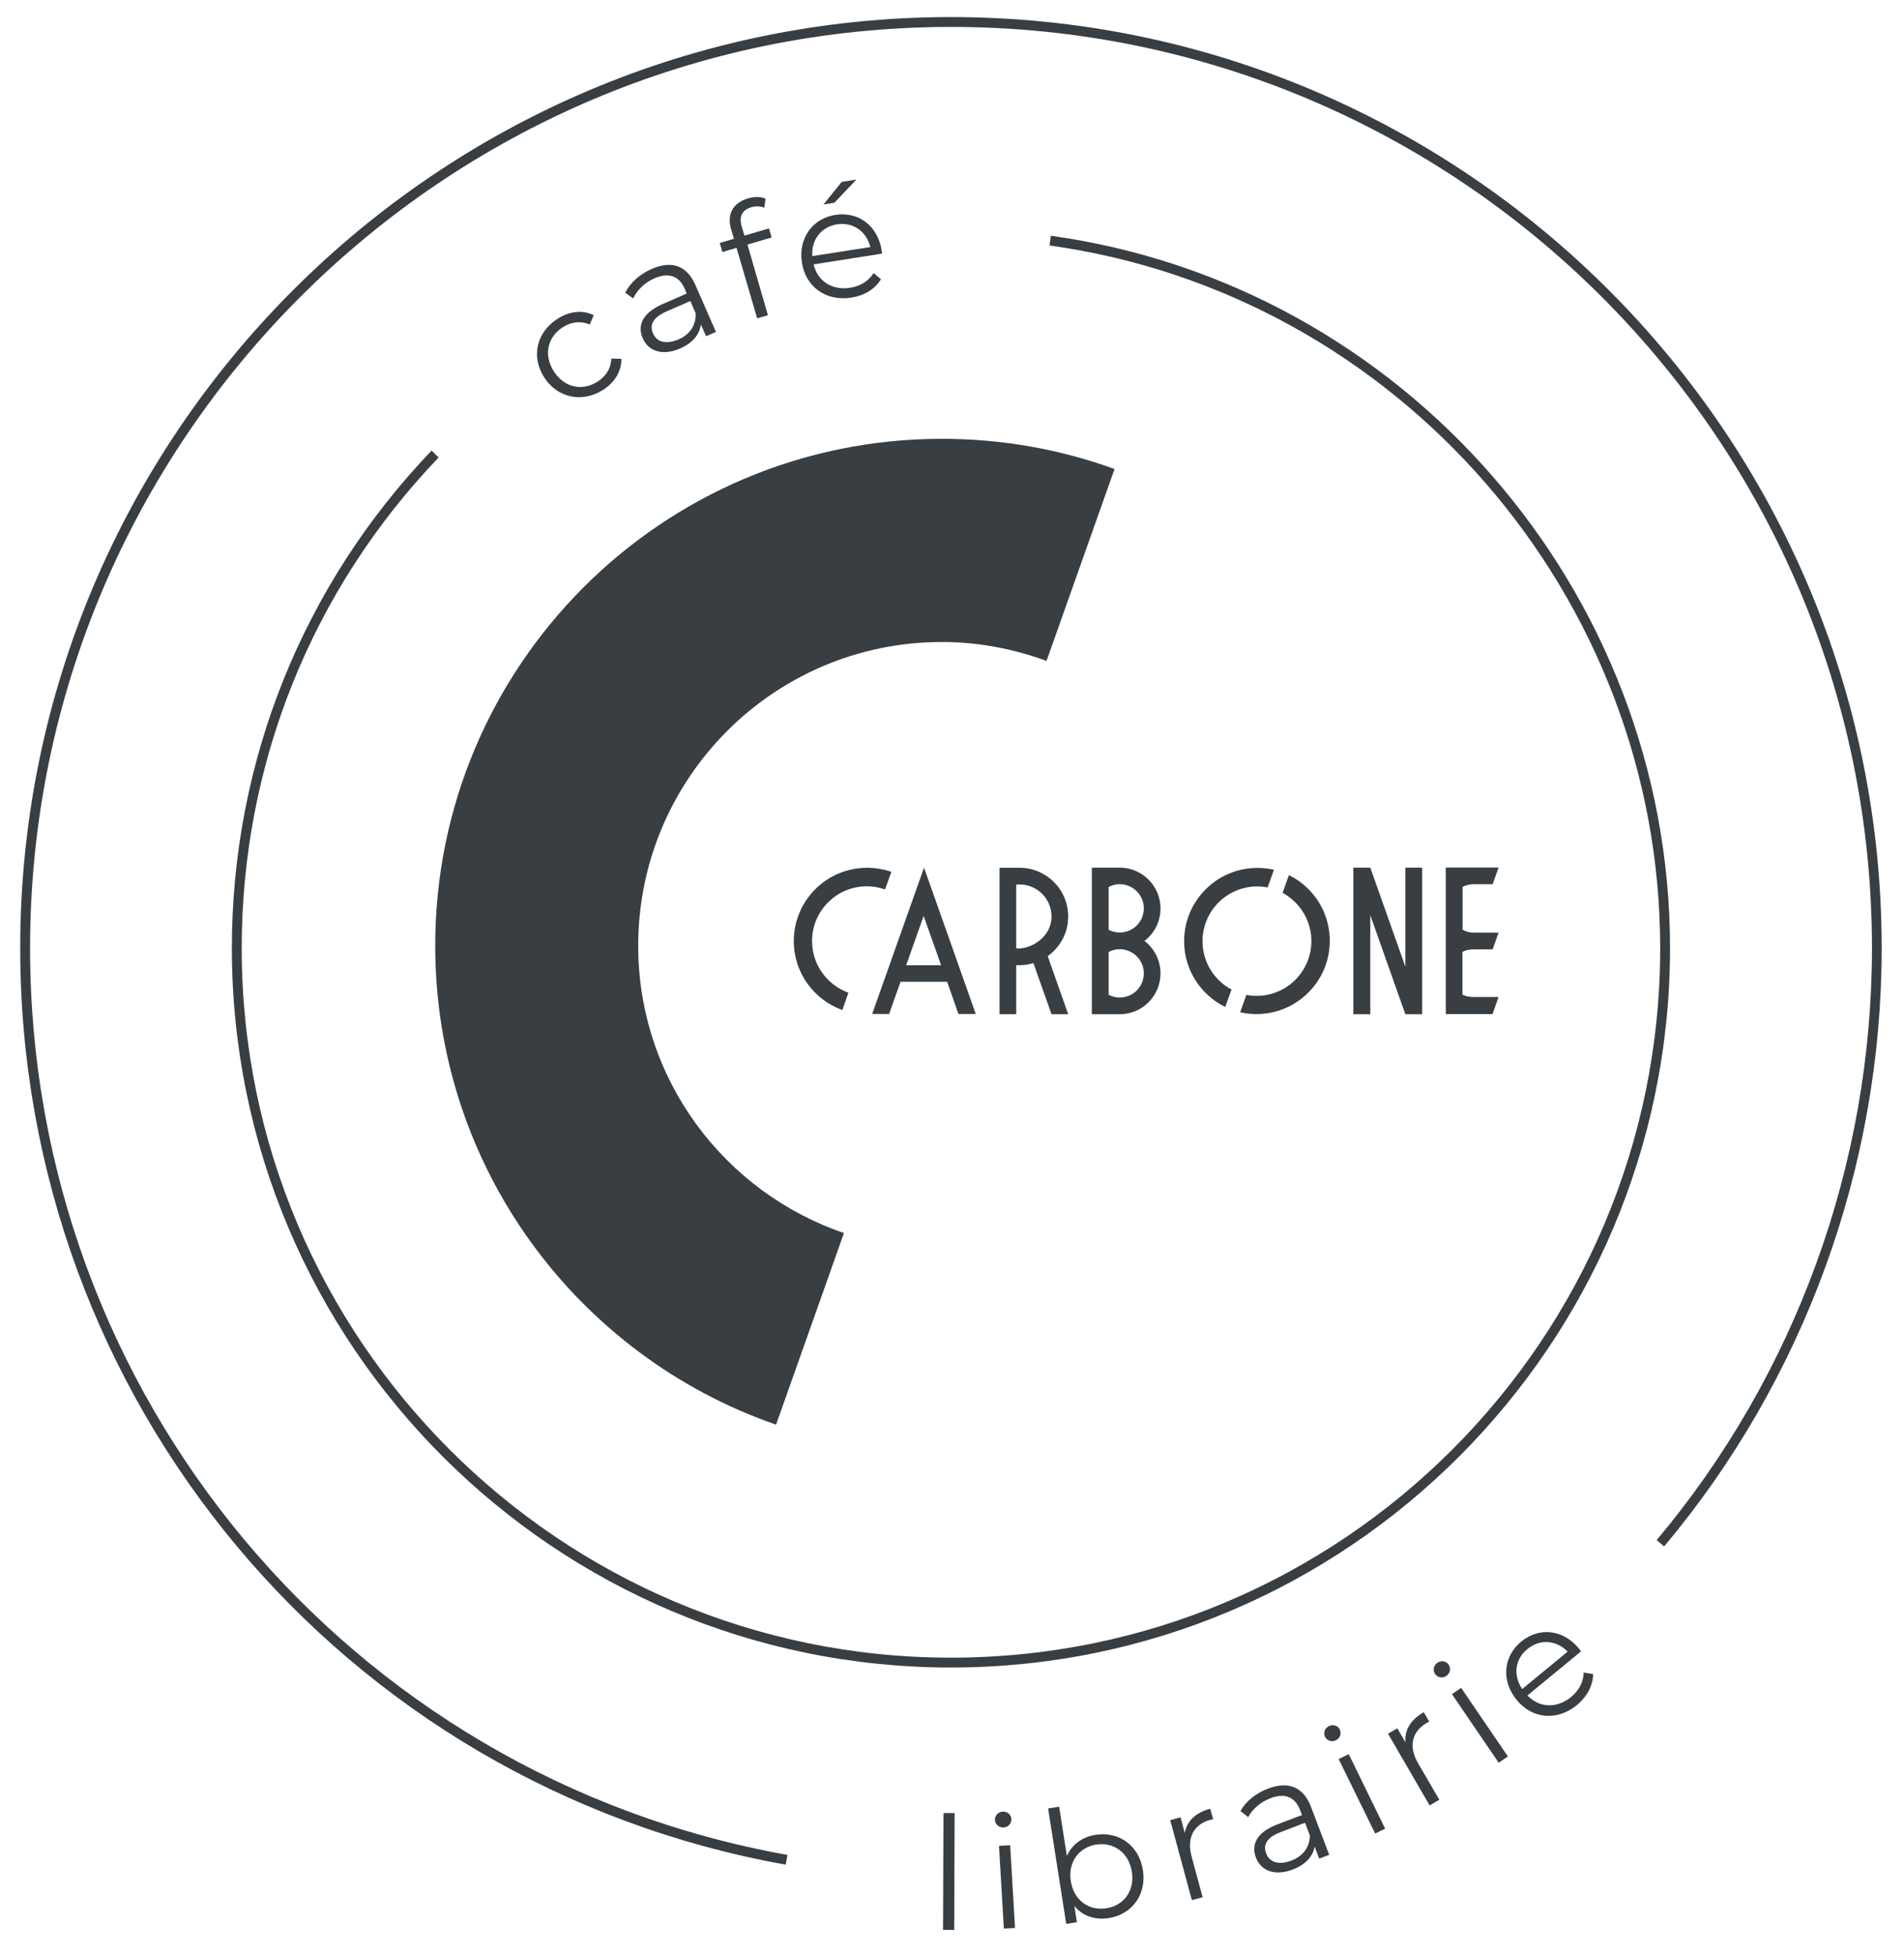
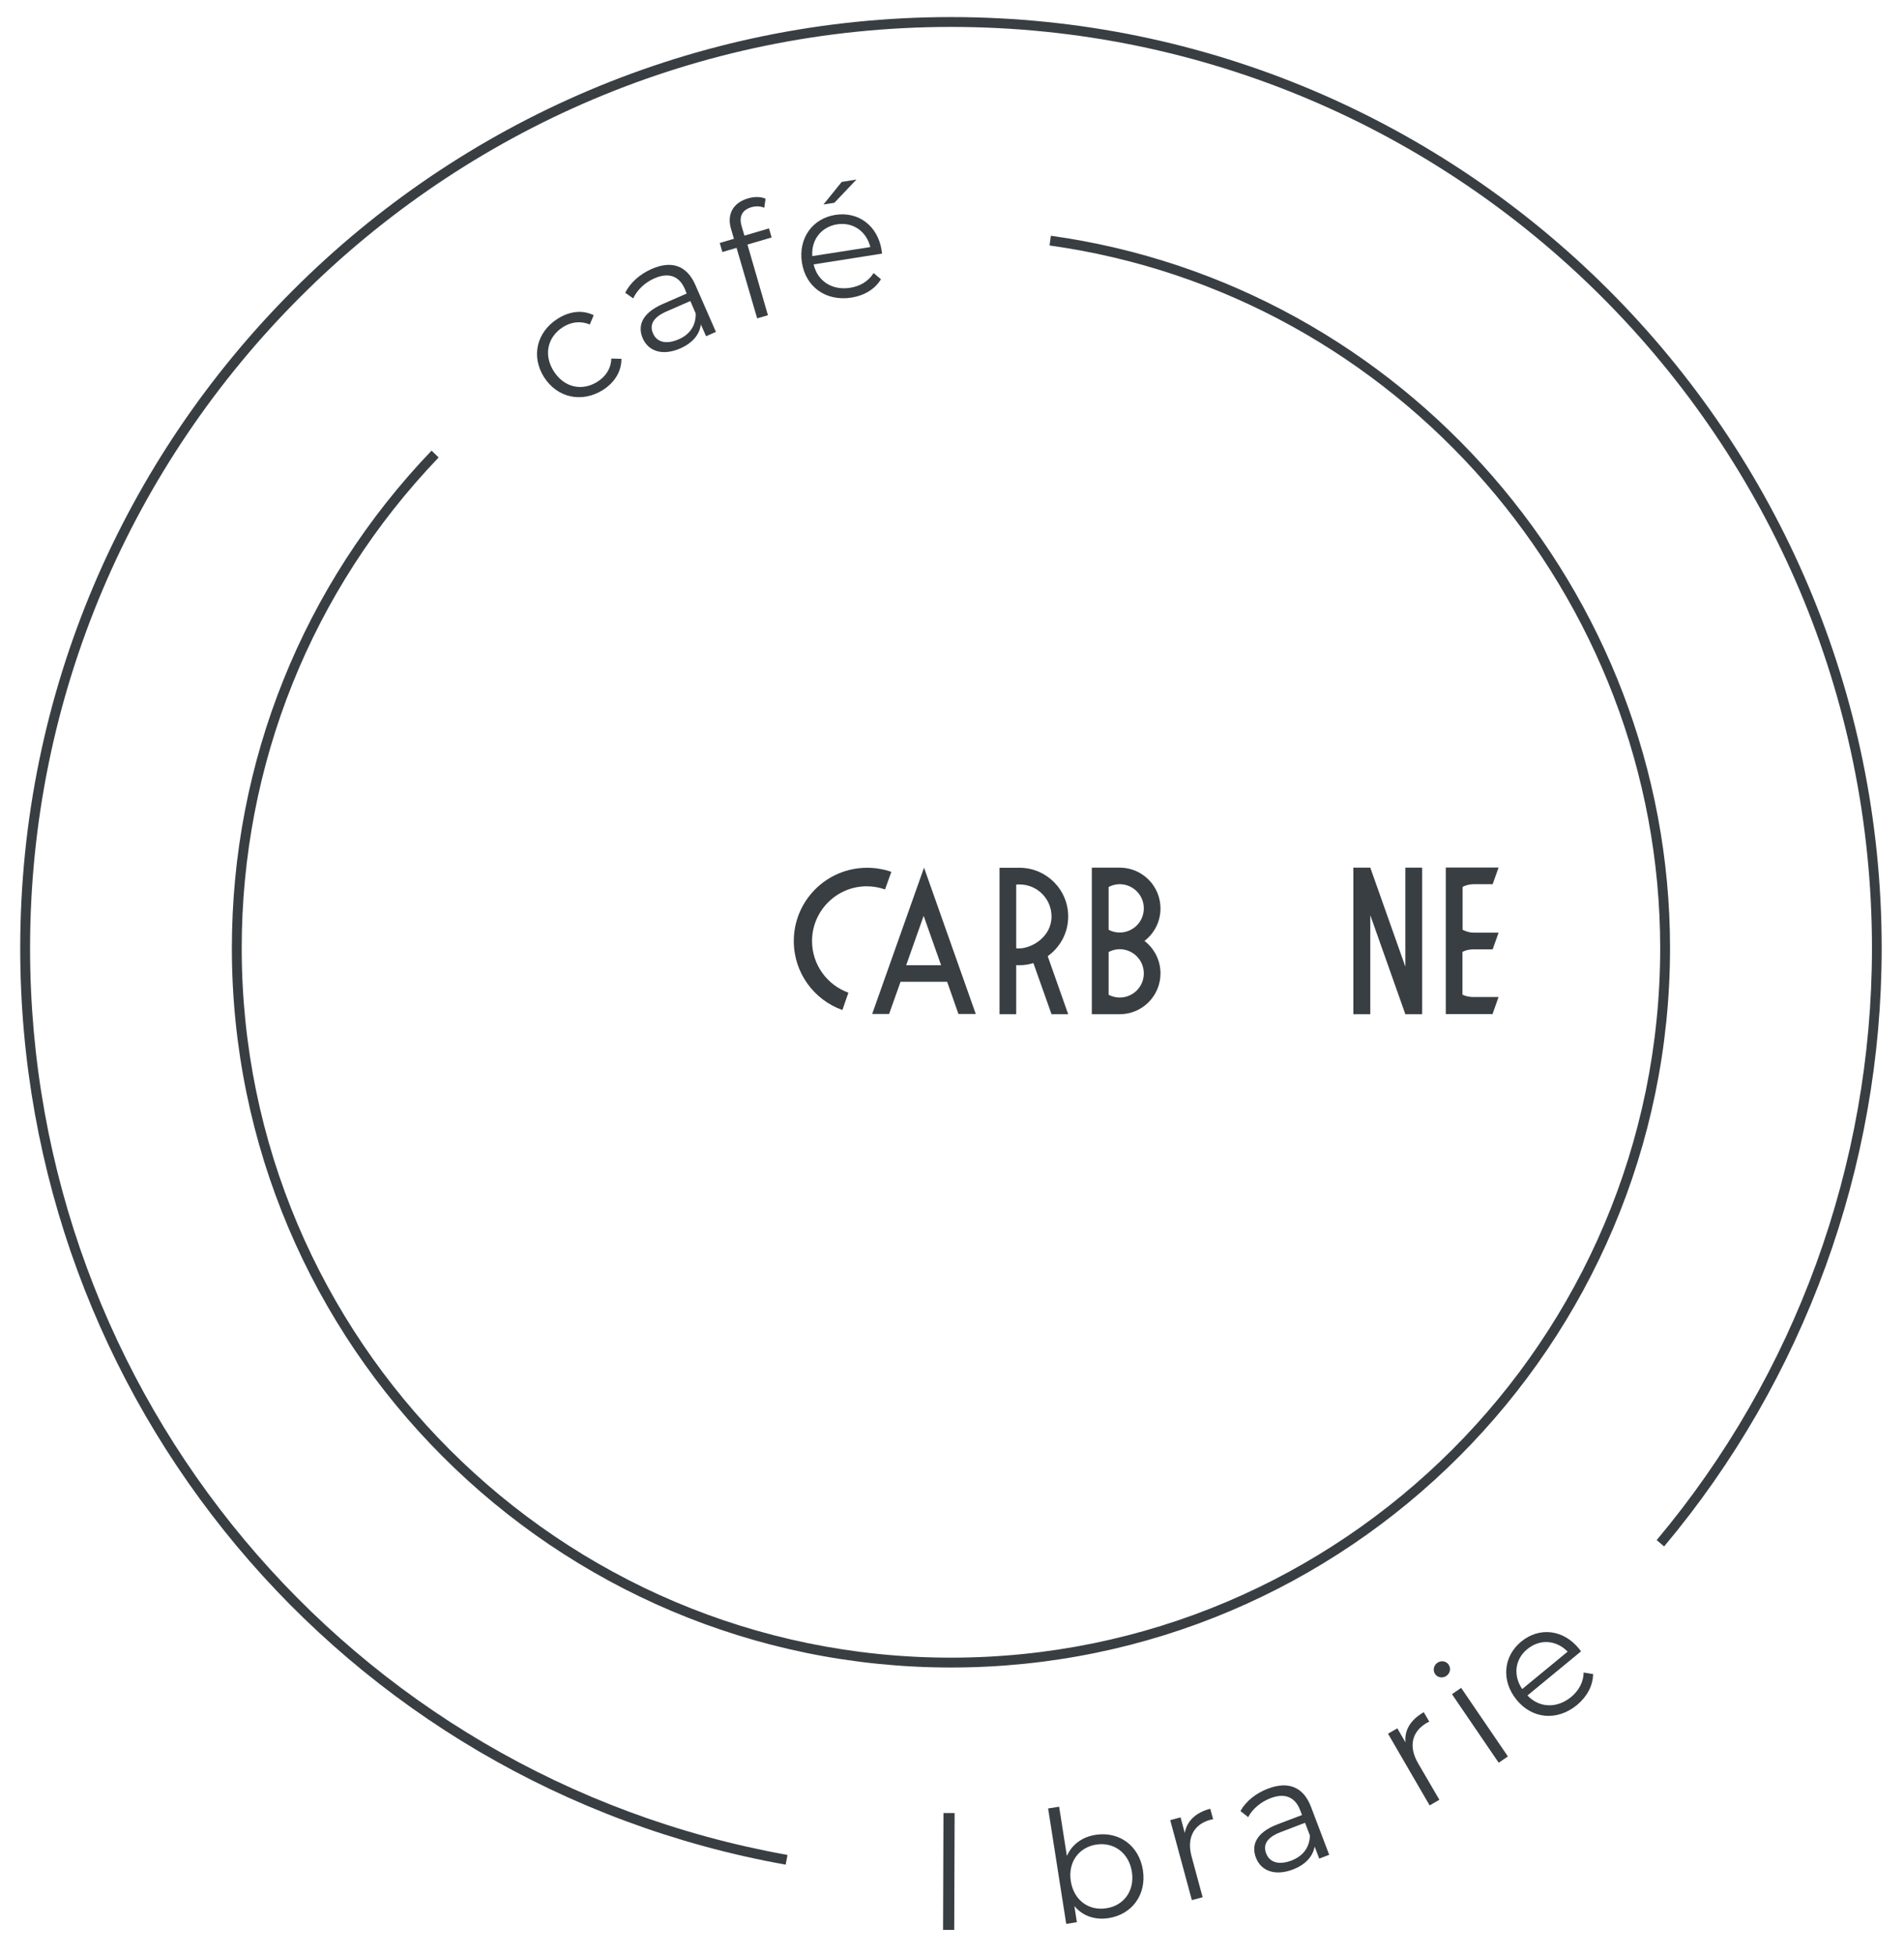
<svg xmlns="http://www.w3.org/2000/svg" version="1.1" x="0px" y="0px" viewBox="0 0 145.02 148.82" style="enable-background:new 0 0 145.02 148.82;" xml:space="preserve">
  <style type="text/css">
	.st0{fill:#B31917;}
	.st1{fill:#C6C6C6;stroke:#000000;stroke-width:0.5;stroke-miterlimit:10;}
	.st2{fill:none;stroke:#000000;stroke-width:4;stroke-miterlimit:10;}
	.st3{fill:none;stroke:#332674;stroke-width:8.795;stroke-miterlimit:10;}
	.st4{fill:none;stroke:#000000;stroke-width:8.795;stroke-miterlimit:10;}
	.st5{fill:none;stroke:#000000;stroke-miterlimit:10;}
	.st6{stroke:#FFFFFF;stroke-miterlimit:10;}
	.st7{fill:#FFFFFF;stroke:#000000;stroke-miterlimit:10;}
	.st8{fill:none;stroke:#000000;stroke-width:0.993;stroke-miterlimit:10;}
	.st9{fill:none;stroke:#000000;stroke-width:0.302;stroke-miterlimit:10;}
	.st10{fill:#FFFFFF;stroke:#000000;stroke-width:0.5;stroke-miterlimit:10;}
	.st11{fill:#FFFFFF;stroke:#000000;stroke-width:0.25;stroke-miterlimit:10;}
	.st12{fill:none;stroke:#000000;stroke-width:0.282;stroke-miterlimit:10;}
	.st13{fill:none;stroke:#000000;stroke-width:0.25;stroke-miterlimit:10;}
	.st14{fill:#FFFFFF;stroke:#000000;stroke-width:0.195;stroke-miterlimit:10;}
	.st15{fill:#FFFFFF;stroke:#000000;stroke-width:0.097;stroke-miterlimit:10;}
	.st16{fill:none;stroke:#000000;stroke-width:0.11;stroke-miterlimit:10;}
	.st17{fill:none;stroke:#000000;stroke-width:0.097;stroke-miterlimit:10;}
	.st18{fill:none;stroke:#12100B;stroke-width:0.457;stroke-linecap:round;stroke-linejoin:round;stroke-miterlimit:10;}
	.st19{fill:none;stroke:#00907E;stroke-width:0.457;stroke-linecap:round;stroke-linejoin:round;stroke-miterlimit:10;}
	.st20{fill:none;stroke:#00907E;stroke-width:0.18;stroke-linecap:round;stroke-linejoin:round;stroke-miterlimit:10;}
	.st21{fill:#12100B;}
	.st22{fill:#00907E;}
	.st23{fill:#332674;}
	.st24{fill:none;stroke:#332674;stroke-width:0.386;stroke-miterlimit:10;}
	.st25{fill:none;stroke:#332674;stroke-width:0.5;stroke-miterlimit:10;}
	.st26{fill:#332674;stroke:#FFFFFF;stroke-miterlimit:10;}
	.st27{fill:#00A19A;}
	.st28{fill:#1D71B8;}
	.st29{fill:#312783;}
	.st30{fill:#1D1D44;}
	.st31{fill:#E84B0F;}
	.st32{fill:none;stroke:#E84B0F;stroke-width:0.21;stroke-miterlimit:10;}
	.st33{fill:none;stroke:#12100B;stroke-width:0.75;stroke-miterlimit:10;}
	.st34{fill:#FFFFFF;}
	.st35{fill:none;stroke:#FFFFFF;stroke-width:0.75;stroke-miterlimit:10;}
	.st36{fill:#003D2E;}
	.st37{fill:#E32613;}
	.st38{fill:#E32613;stroke:#E84B0F;stroke-width:0.21;stroke-miterlimit:10;}
	.st39{fill:#E3680E;}
	.st40{fill:#005079;}
	.st41{fill:#006C47;}
	.st42{fill:#1A1B14;}
	.st43{fill:#006932;}
	.st44{fill:#006760;}
	.st45{fill:#3C4899;}
	.st46{fill:#29235C;}
	.st47{fill:#58509D;}
	.st48{fill:#54B472;}
	.st49{fill:#67B432;}
	.st50{fill:#8ABE23;}
	.st51{fill:#FAE900;}
	.st52{fill:#E30613;}
	.st53{fill:#FFFFFF;stroke:#E84B0F;stroke-width:0.039;stroke-miterlimit:10;}
	.st54{fill:#713B50;}
	.st55{fill:#8C2943;}
	.st56{fill:#972934;}
	.st57{fill:#91173B;}
	.st58{fill:#EE7103;}
	.st59{fill:#3B3F42;}
	.st60{fill:#005F89;}
	.st61{fill:#282965;}
	.st62{fill:none;stroke:#EE7103;stroke-width:0.75;stroke-miterlimit:10;}
	.st63{fill:#393E42;}
	.st64{fill:#EE730B;}
	.st65{fill:#CD1718;}
	.st66{fill:#FFFFFF;stroke:#CD1718;stroke-width:0.25;stroke-miterlimit:10;}
	.st67{fill:#FFFFFF;stroke:#CD1718;stroke-miterlimit:10;}
	.st68{fill:none;stroke:#CD1718;stroke-width:0.25;stroke-miterlimit:10;}
	.st69{fill:none;stroke:#00907E;stroke-width:0.25;stroke-miterlimit:10;}
	.st70{fill:none;stroke:#00907E;stroke-width:0.25;stroke-miterlimit:10;stroke-dasharray:1.002,2.005;}
	.st71{fill:none;stroke:#00907E;stroke-width:0.435;stroke-miterlimit:10;}
	.st72{fill:none;stroke:#00907E;stroke-width:0.435;stroke-miterlimit:10;stroke-dasharray:1.737,3.474;}
	.st73{fill:none;stroke:#000000;stroke-width:1.142;stroke-miterlimit:10;}
	.st74{fill:none;stroke:#000000;stroke-width:0.571;stroke-miterlimit:10;}
	.st75{fill:none;stroke:#000000;stroke-width:0.5;stroke-miterlimit:10;}
	.st76{fill:none;stroke:#CD1718;stroke-width:0.177;stroke-miterlimit:10;}
	.st77{fill:none;stroke:#CD1718;stroke-width:0.205;stroke-miterlimit:10;}
	.st78{fill:none;stroke:#CD1718;stroke-width:0.162;stroke-miterlimit:10;}
</style>
  <g id="Calque_1">
    <g>
      <g>
        <path class="st63" d="M41.44,28.72c-1.01-1.59-0.56-3.44,1.03-4.45c0.9-0.57,1.88-0.7,2.75-0.27l-0.3,0.71     c-0.71-0.3-1.43-0.2-2.05,0.2c-1.16,0.74-1.49,2.11-0.69,3.36c0.8,1.25,2.17,1.53,3.33,0.79c0.62-0.39,1.03-1,1.05-1.76     l0.77,0.02c0.01,0.96-0.52,1.81-1.42,2.38C44.32,30.69,42.45,30.3,41.44,28.72z" />
        <path class="st63" d="M52.96,21.69l1.57,3.58l-0.75,0.33l-0.4-0.9c-0.09,0.75-0.61,1.41-1.57,1.83     c-1.31,0.57-2.41,0.24-2.85-0.76c-0.39-0.89-0.15-1.89,1.51-2.62l1.83-0.8L52.16,22c-0.43-0.99-1.23-1.28-2.31-0.81     c-0.75,0.33-1.33,0.9-1.62,1.53l-0.61-0.43c0.37-0.75,1.1-1.41,2.01-1.81C51.13,19.82,52.3,20.19,52.96,21.69z M52.99,23.87     l-0.41-0.95l-1.81,0.79c-1.12,0.49-1.29,1.09-1.03,1.68c0.29,0.67,1.01,0.85,1.94,0.45C52.55,25.47,53.01,24.77,52.99,23.87z" />
        <path class="st63" d="M56.49,17.23l0.21,0.71l1.87-0.55l0.2,0.69l-1.84,0.54L58.49,24l-0.82,0.24l-1.57-5.37l-1.08,0.32     l-0.2-0.69l1.08-0.32l-0.22-0.75c-0.32-1.08,0.12-1.99,1.31-2.33c0.45-0.13,0.95-0.14,1.32,0.03l-0.1,0.69     c-0.29-0.13-0.64-0.14-0.99-0.04C56.52,15.99,56.27,16.49,56.49,17.23z" />
        <path class="st63" d="M67.18,19.31l-5.21,0.82c0.3,1.29,1.43,2,2.79,1.78c0.76-0.12,1.39-0.5,1.78-1.12l0.56,0.47     c-0.45,0.75-1.26,1.24-2.25,1.4c-1.94,0.3-3.48-0.81-3.77-2.66c-0.29-1.85,0.8-3.37,2.55-3.64c1.75-0.27,3.22,0.82,3.52,2.69     C67.16,19.12,67.16,19.22,67.18,19.31z M61.87,19.5l4.42-0.69c-0.3-1.2-1.32-1.92-2.54-1.73C62.54,17.28,61.78,18.27,61.87,19.5z      M63.55,15.44l-0.83,0.13l1.39-1.72l1.12-0.18L63.55,15.44z" />
      </g>
    </g>
    <g>
      <g>
        <path class="st63" d="M71.86,138.04l0.85,0l-0.03,8.9l-0.85,0L71.86,138.04z" />
-         <path class="st63" d="M75.78,138.57c-0.02-0.32,0.24-0.62,0.59-0.64c0.35-0.02,0.64,0.23,0.66,0.55     c0.02,0.35-0.23,0.64-0.59,0.66C76.09,139.16,75.8,138.9,75.78,138.57z M76.09,140.54l0.85-0.05l0.37,6.3l-0.85,0.05     L76.09,140.54z" />
        <path class="st63" d="M87.05,142.38c0.29,1.88-0.83,3.38-2.61,3.66c-1.03,0.16-1.97-0.15-2.61-0.92l0.19,1.23l-0.81,0.13     l-1.38-8.79l0.84-0.13l0.59,3.75c0.39-0.89,1.18-1.45,2.18-1.61C85.22,139.42,86.75,140.5,87.05,142.38z M86.21,142.51     c-0.23-1.46-1.39-2.27-2.71-2.07c-1.33,0.21-2.17,1.34-1.94,2.79c0.23,1.46,1.38,2.27,2.7,2.06     C85.58,145.1,86.44,143.97,86.21,142.51z" />
        <path class="st63" d="M92.18,137.71l0.22,0.8c-0.07,0.02-0.14,0.03-0.2,0.04c-1.27,0.34-1.83,1.37-1.44,2.8l0.84,3.1l-0.82,0.22     l-1.65-6.09l0.79-0.21l0.32,1.19C90.4,138.65,91.06,138.01,92.18,137.71z" />
        <path class="st63" d="M99.85,137.56l1.39,3.66l-0.76,0.29l-0.35-0.92c-0.13,0.74-0.68,1.38-1.66,1.75     c-1.34,0.51-2.42,0.12-2.81-0.9c-0.35-0.91-0.05-1.89,1.64-2.54l1.87-0.71l-0.14-0.36c-0.38-1.01-1.17-1.34-2.26-0.92     c-0.76,0.29-1.38,0.83-1.7,1.44l-0.59-0.46c0.4-0.73,1.17-1.36,2.1-1.71C98.11,135.6,99.27,136.04,99.85,137.56z M99.77,139.75     l-0.37-0.97l-1.85,0.71c-1.14,0.43-1.34,1.02-1.11,1.63c0.26,0.68,0.97,0.9,1.92,0.54C99.25,141.32,99.75,140.65,99.77,139.75z" />
-         <path class="st63" d="M100.92,132.23c-0.14-0.29-0.02-0.66,0.3-0.81c0.31-0.15,0.68-0.04,0.82,0.25     c0.15,0.31,0.04,0.68-0.29,0.83C101.43,132.65,101.06,132.53,100.92,132.23z M101.96,133.93l0.77-0.37l2.77,5.67l-0.76,0.37     L101.96,133.93z" />
        <path class="st63" d="M108.44,130.36l0.42,0.72c-0.06,0.04-0.13,0.06-0.18,0.09c-1.14,0.66-1.42,1.79-0.67,3.08l1.62,2.78     l-0.74,0.43l-3.17-5.46l0.71-0.41l0.62,1.07C106.96,131.73,107.43,130.95,108.44,130.36z" />
        <path class="st63" d="M109.3,127.45c-0.18-0.27-0.11-0.65,0.18-0.85c0.29-0.2,0.66-0.13,0.85,0.13c0.2,0.29,0.13,0.67-0.17,0.87     C109.88,127.8,109.49,127.73,109.3,127.45z M110.59,128.99l0.7-0.48l3.56,5.22l-0.7,0.48L110.59,128.99z" />
        <path class="st63" d="M120.42,125.73l-4.08,3.36c0.91,0.96,2.25,0.99,3.32,0.12c0.59-0.49,0.95-1.14,0.96-1.87l0.72,0.12     c-0.01,0.88-0.46,1.71-1.22,2.35c-1.52,1.25-3.41,1.07-4.6-0.38c-1.19-1.45-1.03-3.31,0.34-4.44c1.37-1.13,3.2-0.94,4.4,0.53     C120.31,125.57,120.36,125.65,120.42,125.73z M115.94,128.6l3.46-2.85c-0.87-0.89-2.11-0.98-3.07-0.19     C115.38,126.33,115.24,127.57,115.94,128.6z" />
      </g>
    </g>
-     <path class="st63" d="M64.28,93.88c-9.11-3.11-15.67-11.71-15.67-21.87c0-12.77,10.35-23.13,23.13-23.13   c2.81,0,5.49,0.53,7.97,1.44l5.18-14.61c-4.1-1.49-8.53-2.3-13.15-2.3c-21.32,0-38.59,17.28-38.59,38.59   c0,16.89,10.85,31.24,25.96,36.47L64.28,93.88z" />
    <g>
      <path class="st63" d="M59.84,141.97c-33.78-6.05-58.3-35.4-58.3-69.78c0-39.09,31.8-70.89,70.89-70.89s70.89,31.8,70.89,70.89    c0,16.65-5.89,32.83-16.57,45.55l-0.57-0.48c10.57-12.59,16.4-28.6,16.4-45.07c0-38.67-31.46-70.14-70.14-70.14    S2.29,33.52,2.29,72.19c0,34.01,24.26,63.05,57.69,69.04L59.84,141.97z M72.43,126.96c-30.2,0-54.77-24.57-54.77-54.77    c0-14.19,5.4-27.64,15.21-37.88l0.54,0.52c-9.68,10.1-15,23.37-15,37.36c0,29.79,24.23,54.02,54.02,54.02s54.02-24.23,54.02-54.02    c0-26.81-19.99-49.81-46.51-53.5l0.1-0.74c26.88,3.74,47.16,27.06,47.16,54.24C127.19,102.39,102.62,126.96,72.43,126.96z" />
    </g>
    <g>
      <g>
        <path class="st63" d="M64.16,76.9c-2.16-0.77-3.7-2.83-3.7-5.25c0-3.08,2.5-5.58,5.58-5.58c0.65,0,1.27,0.11,1.85,0.31     c0,0-0.48,1.34-0.48,1.34l0,0c-0.43-0.15-0.9-0.24-1.39-0.24c-2.3,0-4.17,1.87-4.17,4.17c0,1.81,1.16,3.35,2.77,3.93" />
-         <path class="st63" d="M93.32,76.67c-1.85-0.91-3.13-2.81-3.13-5.01c0-3.08,2.5-5.58,5.58-5.58c0.43,0,0.85,0.05,1.26,0.14     l-0.48,1.35c-0.26-0.05-0.52-0.08-0.79-0.08c-2.3,0-4.17,1.87-4.17,4.17c0,1.59,0.89,2.98,2.21,3.68L93.32,76.67z" />
-         <path class="st63" d="M94.46,77.07c2.01,0.46,4.19-0.22,5.58-1.93c1.94-2.39,1.57-5.9-0.82-7.84c-0.33-0.27-0.69-0.49-1.05-0.67     l-0.48,1.35c0.23,0.12,0.45,0.27,0.65,0.44c1.79,1.45,2.06,4.07,0.61,5.86c-1,1.23-2.56,1.75-4.02,1.47L94.46,77.07z" />
        <polygon class="st63" points="104.37,69.68 107.04,77.22 108.32,77.22 108.32,66.06 107.04,66.06 107.04,73.6 104.37,66.06      103.08,66.06 103.08,77.22 104.37,77.22    " />
        <path class="st63" d="M87.17,71.64c0.74-0.57,1.22-1.46,1.22-2.47c0-1.72-1.39-3.11-3.11-3.11h-2.12v11.16h1.28h0.84     c1.72,0,3.11-1.39,3.11-3.11C88.39,73.1,87.91,72.21,87.17,71.64z M85.28,75.95c-0.3,0-0.59-0.08-0.84-0.21l0-3.26     c0.25-0.13,0.54-0.21,0.84-0.21c1.01,0,1.84,0.82,1.84,1.84C87.12,75.13,86.3,75.95,85.28,75.95z M85.28,71     c-0.3,0-0.59-0.07-0.84-0.21v-3.26c0.25-0.13,0.54-0.21,0.84-0.21c1.01,0,1.84,0.82,1.84,1.84C87.12,70.18,86.3,71,85.28,71z" />
        <path class="st63" d="M71.02,67.87c0,0-0.64-1.81-0.64-1.81h0L66.43,77.2h0.01h1.28l0.87-2.45h3.55L73,77.2h1.32     C74.32,77.2,71.02,67.87,71.02,67.87z M69.02,73.49l1.33-3.76l1.33,3.76C71.68,73.49,69.02,73.49,69.02,73.49z" />
        <path class="st63" d="M81.36,69.78c0-2.05-1.66-3.71-3.71-3.71h-1.52v11.15c0,0,1.27,0,1.27,0c0-1.07,0-2.14,0-3.21     c0-0.18,0-0.35,0-0.53l0,0c0.08,0.01,0.16,0.01,0.25,0.01c0.37,0,0.72-0.06,1.06-0.16l1.38,3.89h1.27l-1.56-4.42     C80.74,72.13,81.36,71.03,81.36,69.78z M77.65,72.21c-0.09,0-0.18,0-0.25-0.01c0-1.62,0-3.24,0-4.85     c0.08-0.01,0.16-0.01,0.25-0.01c1.35,0,2.44,1.09,2.44,2.44C80.09,71.33,78.6,72.19,77.65,72.21z" />
        <path class="st63" d="M112.24,67.32h1.45l0.45-1.27v0h-4.02v11.16h3.56l0.46-1.3h-1.9c-0.31,0-0.59-0.05-0.85-0.18v-3.26     c0.25-0.13,0.54-0.19,0.85-0.19h1.45l0.45-1.27v0c-0.14,0-1.33,0-1.76,0h-0.14c-0.31,0-0.59-0.09-0.84-0.22v-3.27     C111.65,67.4,111.94,67.32,112.24,67.32z" />
        <polyline class="st63" points="113.7,67.32 114.15,66.06 114.15,66.05    " />
        <polyline class="st63" points="113.7,72.29 114.15,71.03 114.15,71.02    " />
        <line class="st63" x1="114.15" y1="75.91" x2="113.68" y2="77.22" />
      </g>
    </g>
  </g>
  <g id="Calque_2">
</g>
</svg>